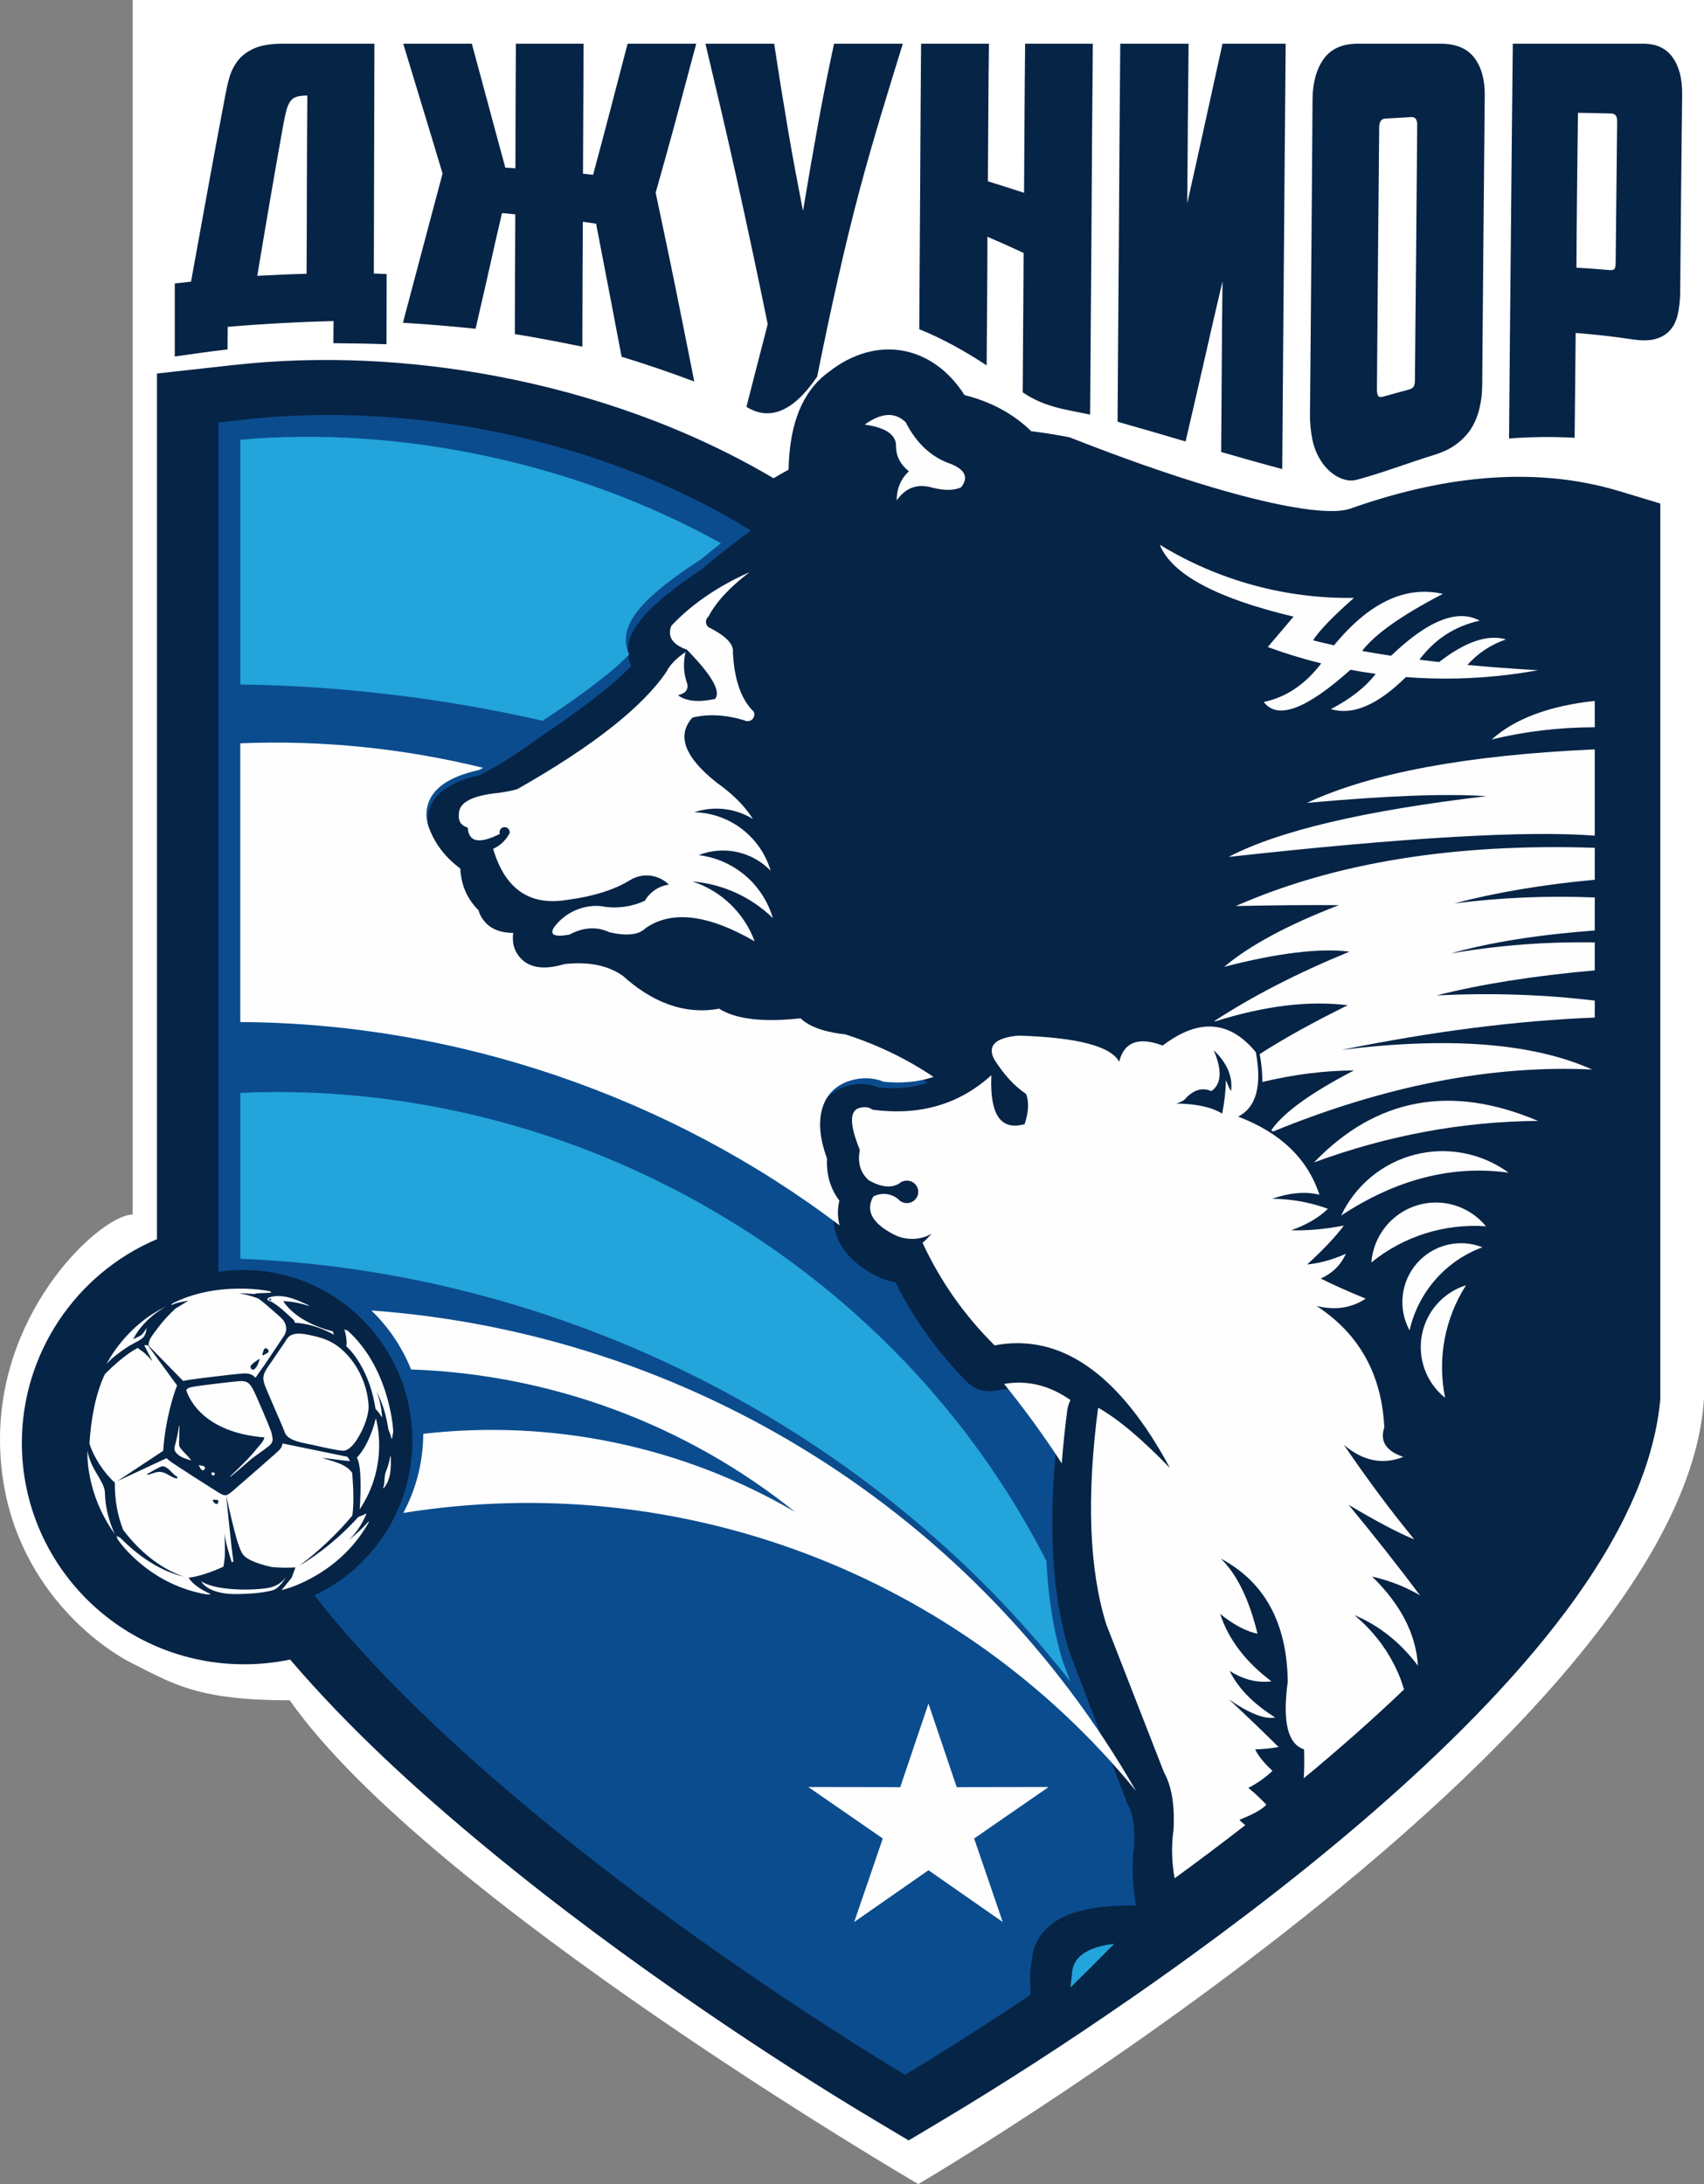
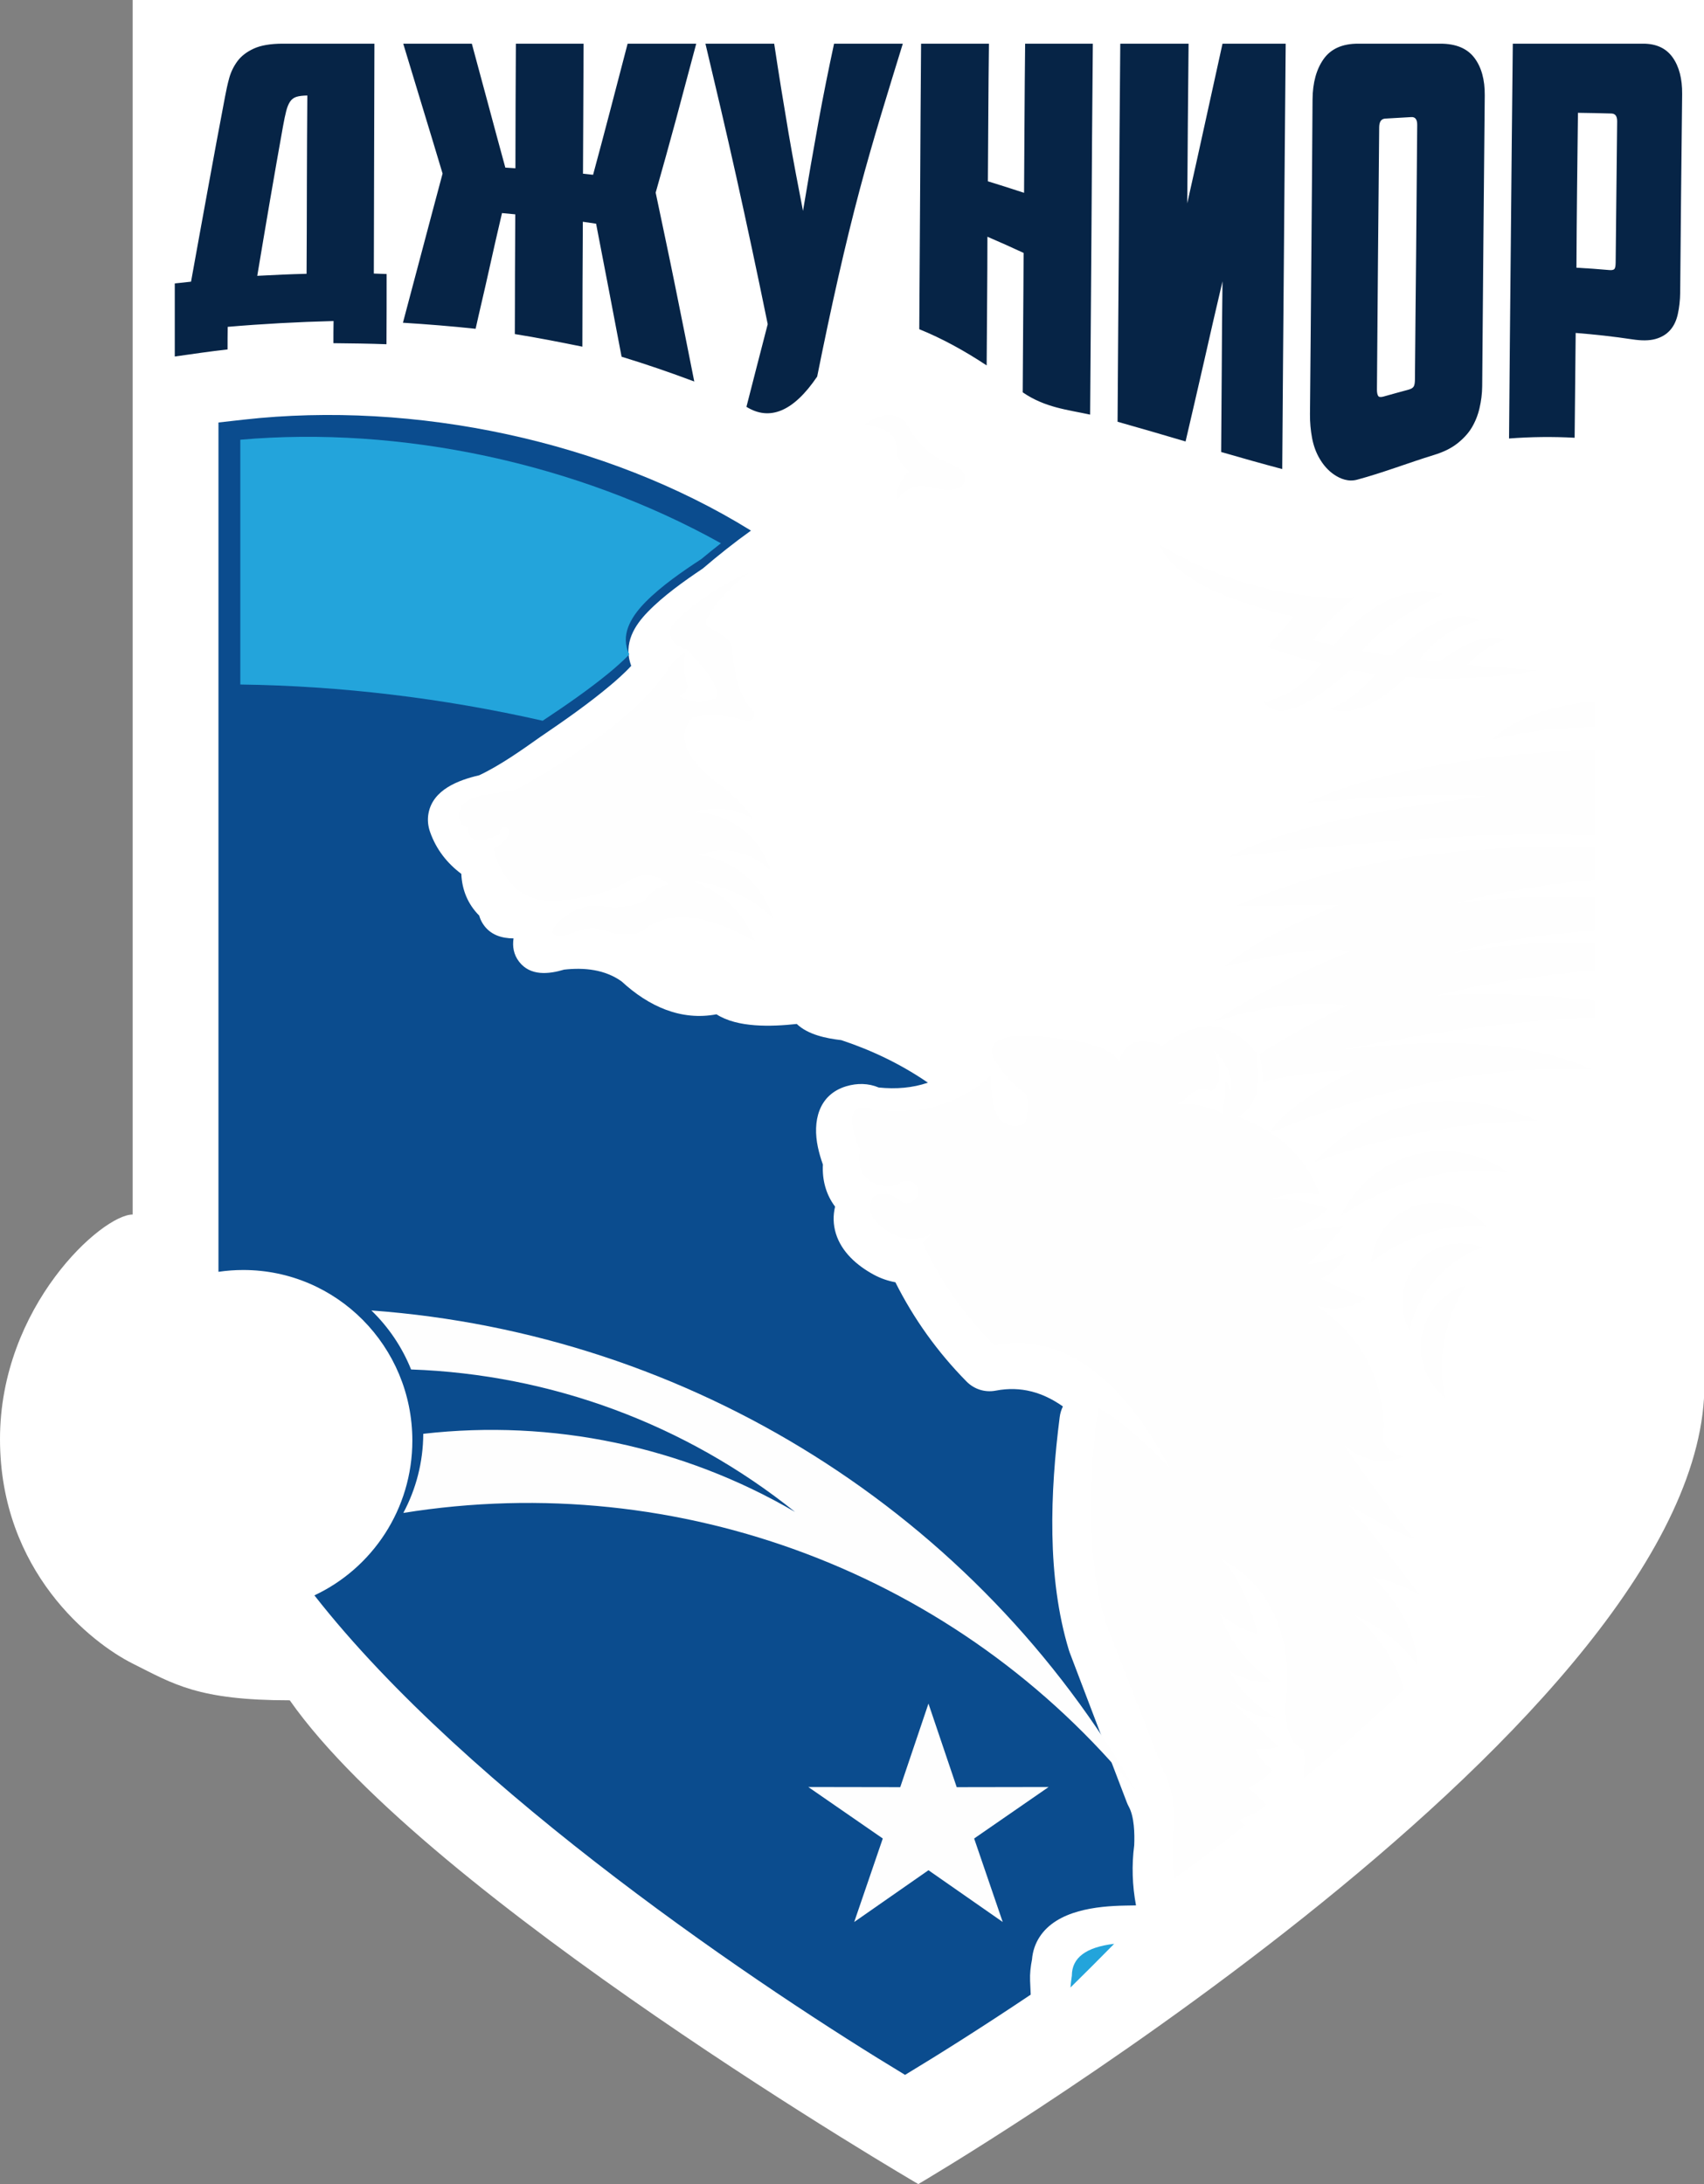
<svg xmlns="http://www.w3.org/2000/svg" width="78" height="100" viewBox="0 0 78 100" fill="none">
  <rect x="0" y="0" width="78" height="100" fill="#808080" stroke="none" />
  <path d="M78 0H6.073V55.608C4.671 55.608 0 59.813 0 65.888C0 71.963 4.205 75.234 6.073 76.168C7.94 77.103 9.061 77.85 13.264 77.85C19.617 86.916 42.035 100 42.035 100C42.035 100 77.065 79.439 78 64.019V0Z" fill="white" />
-   <path fill-rule="evenodd" clip-rule="evenodd" d="M13.28 75.984C12.589 76.128 11.884 76.201 11.177 76.201C5.557 76.201 1 71.662 1 66.064C1 61.983 3.462 58.315 7.185 56.736V17.102L10.689 16.713C14.684 16.27 18.78 16.477 22.726 17.223C27.145 18.058 31.529 19.601 35.407 21.897C35.635 21.762 35.865 21.631 36.097 21.505C36.131 19.839 36.506 18.067 37.939 17.029C40.109 15.321 42.677 15.783 44.151 18.089C45.304 18.377 46.355 18.914 47.206 19.745C47.707 19.803 48.206 19.883 48.703 19.975L48.95 20.02L49.183 20.111C51.245 20.917 53.344 21.674 55.466 22.306C56.806 22.706 60.447 23.725 61.788 23.296C65.746 21.89 70.043 21.253 74.136 22.491L76 23.055V64.076L75.986 64.21C75.965 64.412 75.938 64.612 75.907 64.812C75.899 64.861 75.892 64.909 75.884 64.957C75.852 65.151 75.816 65.343 75.776 65.535L75.775 65.536C75.733 65.738 75.684 65.938 75.632 66.138C75.62 66.186 75.607 66.233 75.594 66.281C75.544 66.468 75.49 66.654 75.433 66.839L75.427 66.858C75.367 67.055 75.299 67.249 75.23 67.443C75.213 67.491 75.196 67.538 75.179 67.585C75.112 67.769 75.041 67.951 74.969 68.132L74.966 68.139C74.887 68.339 74.801 68.535 74.713 68.731C74.693 68.778 74.672 68.824 74.651 68.87C74.568 69.052 74.482 69.233 74.395 69.413L74.391 69.42C74.295 69.62 74.193 69.817 74.088 70.012L74.025 70.131C73.929 70.311 73.83 70.489 73.73 70.667L73.722 70.681C73.612 70.876 73.497 71.067 73.381 71.258C73.354 71.303 73.327 71.347 73.3 71.392C73.192 71.568 73.082 71.742 72.971 71.916L72.961 71.931C72.838 72.126 72.71 72.317 72.58 72.507L72.499 72.626C72.379 72.802 72.256 72.975 72.134 73.149L72.121 73.167C71.986 73.359 71.847 73.547 71.706 73.736L71.616 73.856C71.489 74.026 71.359 74.194 71.229 74.363L71.202 74.398C71.058 74.584 70.911 74.768 70.763 74.951L70.662 75.076C70.527 75.242 70.39 75.406 70.254 75.571L70.22 75.611C70.067 75.795 69.911 75.976 69.755 76.156L69.642 76.285C69.503 76.445 69.362 76.604 69.221 76.763L69.172 76.818C69.013 76.996 68.852 77.172 68.69 77.347L68.563 77.485C68.423 77.637 68.281 77.787 68.14 77.937L68.069 78.012C67.906 78.184 67.741 78.355 67.575 78.525L67.427 78.676C67.287 78.82 67.146 78.961 67.005 79.103L66.92 79.189C66.754 79.356 66.587 79.52 66.419 79.684C66.362 79.74 66.304 79.796 66.246 79.852C66.108 79.987 65.968 80.122 65.828 80.256C65.791 80.291 65.754 80.327 65.717 80.362C65.552 80.519 65.386 80.675 65.22 80.831C65.153 80.894 65.086 80.956 65.019 81.018C64.893 81.136 64.766 81.253 64.639 81.37C64.574 81.429 64.509 81.489 64.444 81.549C64.291 81.688 64.138 81.826 63.984 81.965C63.911 82.03 63.838 82.096 63.764 82.161C63.642 82.271 63.519 82.38 63.396 82.488C63.318 82.557 63.241 82.625 63.163 82.694C63.018 82.821 62.872 82.948 62.727 83.074C62.642 83.147 62.558 83.22 62.473 83.293C62.367 83.384 62.261 83.475 62.154 83.566C62.034 83.668 61.915 83.77 61.795 83.871C61.678 83.97 61.561 84.068 61.444 84.166C61.35 84.245 61.256 84.324 61.162 84.402C61.07 84.478 60.978 84.554 60.886 84.63C60.728 84.761 60.57 84.891 60.412 85.02C60.324 85.092 60.236 85.163 60.148 85.235C60.041 85.322 59.933 85.409 59.825 85.496C59.753 85.554 59.681 85.612 59.609 85.67C59.411 85.829 59.212 85.987 59.013 86.144L58.849 86.274C58.725 86.372 58.601 86.469 58.477 86.567L58.324 86.686C58.081 86.876 57.837 87.064 57.593 87.252L57.538 87.294C57.402 87.399 57.266 87.503 57.129 87.607L57.043 87.672C56.625 87.99 56.206 88.305 55.785 88.618L55.754 88.64C54.92 89.258 54.081 89.869 53.234 90.469L52.961 90.663C52.849 90.741 52.738 90.82 52.627 90.898L52.346 91.095C52.204 91.195 52.061 91.294 51.919 91.393L51.749 91.51C48.878 93.502 45.944 95.406 42.941 97.196L41.593 98L40.244 97.196C37.504 95.563 34.823 93.831 32.191 92.03C28.792 89.704 25.474 87.253 22.299 84.63C19.102 81.989 15.979 79.142 13.28 75.984Z" fill="#062446" />
-   <path fill-rule="evenodd" clip-rule="evenodd" d="M41.429 95C42.974 94.067 44.959 92.816 47.18 91.327L47.152 90.691C47.138 90.364 47.176 90.035 47.24 89.714C47.27 89.343 47.386 88.992 47.591 88.679C48.386 87.464 50.199 87.27 51.525 87.248L52 87.24C51.83 86.331 51.798 85.406 51.918 84.488C51.941 83.958 51.923 83.18 51.669 82.717C51.636 82.656 51.607 82.594 51.582 82.529C50.706 80.239 49.833 77.949 48.963 75.657C48.951 75.625 48.94 75.593 48.93 75.56C47.913 72.221 48.069 68.316 48.507 64.884C48.529 64.711 48.579 64.546 48.654 64.395C47.745 63.754 46.739 63.449 45.583 63.671C45.09 63.766 44.594 63.611 44.24 63.251C42.92 61.911 41.828 60.389 40.986 58.709C40.637 58.646 40.299 58.527 39.986 58.356C39.232 57.945 38.524 57.331 38.262 56.479C38.135 56.066 38.13 55.648 38.225 55.246C37.81 54.695 37.63 54.027 37.668 53.321C37.576 53.062 37.497 52.798 37.44 52.53C37.188 51.352 37.457 50.121 38.738 49.735C39.235 49.586 39.754 49.593 40.224 49.793C41.013 49.872 41.766 49.814 42.474 49.571C41.255 48.734 39.925 48.093 38.511 47.624C37.824 47.544 36.986 47.376 36.472 46.883C35.299 47.01 33.759 47.06 32.797 46.441C31.173 46.748 29.697 46.082 28.453 44.934C27.681 44.384 26.741 44.293 25.822 44.395C25.115 44.606 24.275 44.697 23.762 44.033C23.509 43.706 23.451 43.334 23.507 42.966C22.96 42.962 22.437 42.806 22.11 42.306C22.031 42.185 21.973 42.055 21.936 41.921C21.415 41.399 21.147 40.742 21.117 40.011C20.467 39.524 19.966 38.89 19.687 38.093C19.59 37.819 19.561 37.529 19.614 37.242C19.815 36.152 20.983 35.719 21.933 35.497C22.867 35.06 23.875 34.349 24.705 33.759L24.714 33.752L24.724 33.746C25.828 32.996 26.963 32.204 27.984 31.341C28.162 31.191 28.609 30.803 28.894 30.485C28.869 30.434 28.847 30.381 28.827 30.327C28.509 29.447 29.066 28.623 29.648 28.02C30.366 27.278 31.313 26.606 32.171 26.03C32.877 25.425 33.612 24.841 34.375 24.294C27.745 20.183 18.968 18.336 11.155 19.214L10 19.344V24.907V33.199V58.231C10.371 58.176 10.75 58.148 11.136 58.148C15.41 58.148 18.875 61.644 18.875 65.958C18.875 69.098 17.039 71.804 14.392 73.045C21.459 82.082 35.114 91.187 41.429 95Z" fill="#0B4C8E" />
+   <path fill-rule="evenodd" clip-rule="evenodd" d="M41.429 95C42.974 94.067 44.959 92.816 47.18 91.327L47.152 90.691C47.138 90.364 47.176 90.035 47.24 89.714C47.27 89.343 47.386 88.992 47.591 88.679C48.386 87.464 50.199 87.27 51.525 87.248L52 87.24C51.83 86.331 51.798 85.406 51.918 84.488C51.941 83.958 51.923 83.18 51.669 82.717C51.636 82.656 51.607 82.594 51.582 82.529C50.706 80.239 49.833 77.949 48.963 75.657C48.951 75.625 48.94 75.593 48.93 75.56C47.913 72.221 48.069 68.316 48.507 64.884C48.529 64.711 48.579 64.546 48.654 64.395C47.745 63.754 46.739 63.449 45.583 63.671C45.09 63.766 44.594 63.611 44.24 63.251C42.92 61.911 41.828 60.389 40.986 58.709C40.637 58.646 40.299 58.527 39.986 58.356C39.232 57.945 38.524 57.331 38.262 56.479C38.135 56.066 38.13 55.648 38.225 55.246C37.81 54.695 37.63 54.027 37.668 53.321C37.576 53.062 37.497 52.798 37.44 52.53C37.188 51.352 37.457 50.121 38.738 49.735C39.235 49.586 39.754 49.593 40.224 49.793C41.013 49.872 41.766 49.814 42.474 49.571C41.255 48.734 39.925 48.093 38.511 47.624C37.824 47.544 36.986 47.376 36.472 46.883C35.299 47.01 33.759 47.06 32.797 46.441C31.173 46.748 29.697 46.082 28.453 44.934C27.681 44.384 26.741 44.293 25.822 44.395C25.115 44.606 24.275 44.697 23.762 44.033C23.509 43.706 23.451 43.334 23.507 42.966C22.96 42.962 22.437 42.806 22.11 42.306C22.031 42.185 21.973 42.055 21.936 41.921C21.415 41.399 21.147 40.742 21.117 40.011C20.467 39.524 19.966 38.89 19.687 38.093C19.59 37.819 19.561 37.529 19.614 37.242C19.815 36.152 20.983 35.719 21.933 35.497C22.867 35.06 23.875 34.349 24.705 33.759L24.714 33.752L24.724 33.746C25.828 32.996 26.963 32.204 27.984 31.341C28.162 31.191 28.609 30.803 28.894 30.485C28.509 29.447 29.066 28.623 29.648 28.02C30.366 27.278 31.313 26.606 32.171 26.03C32.877 25.425 33.612 24.841 34.375 24.294C27.745 20.183 18.968 18.336 11.155 19.214L10 19.344V24.907V33.199V58.231C10.371 58.176 10.75 58.148 11.136 58.148C15.41 58.148 18.875 61.644 18.875 65.958C18.875 69.098 17.039 71.804 14.392 73.045C21.459 82.082 35.114 91.187 41.429 95Z" fill="#0B4C8E" />
  <path fill-rule="evenodd" clip-rule="evenodd" d="M51 89C49.709 89.151 49.064 89.637 49.064 90.458C49.034 90.655 49.012 90.836 49 91C49.652 90.36 50.32 89.692 51 89Z" fill="#23A4DB" />
  <path fill-rule="evenodd" clip-rule="evenodd" d="M73 33.298V33.13V32.091C70.913 32.319 69.341 32.907 68.283 33.857C69.803 33.487 71.375 33.301 73 33.298ZM32.429 28.233C32.774 27.567 33.401 26.888 34.311 26.198C32.858 26.842 31.665 27.66 30.73 28.652C30.537 29.14 30.774 29.505 31.442 29.746C32.592 30.921 33.019 31.674 32.724 32.005C31.965 32.166 31.402 32.108 31.035 31.832C31.424 31.736 31.553 31.524 31.422 31.198C31.286 30.764 31.273 30.317 31.381 29.858C30.962 30.134 30.67 30.434 30.506 30.758C29.402 32.383 27.124 34.176 23.671 36.136C23.443 36.199 23.168 36.254 22.848 36.3C21.605 36.42 20.992 36.748 21.006 37.281C20.968 37.597 21.103 37.802 21.413 37.895C21.449 38.559 21.938 38.655 22.878 38.181C22.846 38.088 22.876 37.985 22.952 37.923C23.028 37.862 23.134 37.855 23.218 37.906C23.302 37.956 23.345 38.054 23.326 38.151C23.161 38.467 22.896 38.719 22.573 38.866C23.119 40.716 24.255 41.493 25.98 41.198C27.137 41.048 28.08 40.755 28.808 40.318C29.38 39.946 30.132 40.022 30.618 40.502C30.16 40.566 29.755 40.838 29.52 41.239C28.884 41.534 28.172 41.62 27.486 41.484C26.664 41.422 25.867 41.784 25.37 42.445C25.136 42.8 25.367 42.916 26.062 42.793C26.707 42.447 27.324 42.413 27.913 42.69C28.7 42.864 29.242 42.802 29.54 42.506C30.732 41.663 32.4 41.861 34.544 43.099C34.063 41.796 33.013 40.786 31.696 40.359C33.08 40.473 34.381 41.065 35.378 42.036C34.92 40.479 33.584 39.346 31.981 39.153C33.123 38.702 34.422 38.984 35.277 39.869C34.813 38.307 33.399 37.225 31.778 37.19C32.674 36.889 33.657 37.001 34.463 37.497C34.098 36.911 33.549 36.359 32.815 35.84C31.334 34.67 30.962 33.675 31.696 32.855C32.419 32.681 33.209 32.722 34.066 32.978C34.181 33.046 34.326 33.032 34.426 32.943C34.526 32.855 34.557 32.712 34.504 32.589C33.929 32.031 33.611 31.124 33.548 29.869C33.596 29.514 33.257 29.146 32.531 28.765C32.423 28.732 32.341 28.642 32.32 28.53C32.299 28.419 32.341 28.304 32.429 28.233ZM59.211 28.233C55.673 27.39 53.632 26.292 53.088 24.941C55.764 26.578 58.845 27.422 61.977 27.375C61.001 28.237 60.377 28.885 60.106 29.317C60.413 29.396 60.733 29.473 61.065 29.546C62.672 27.588 64.333 26.803 66.046 27.191C64.16 28.17 62.929 29.041 62.351 29.804C62.777 29.882 63.218 29.955 63.677 30.024C65.366 28.403 66.718 27.867 67.734 28.418C66.601 28.666 65.681 29.262 64.973 30.204C65.268 30.241 65.569 30.277 65.876 30.312C67.079 29.378 68.099 29.032 68.934 29.276C68.245 29.514 67.656 29.903 67.169 30.445C68.186 30.54 69.262 30.621 70.399 30.687C69.173 30.911 67.935 31.037 66.698 31.064L66.698 31.065L66.698 31.064C65.916 31.082 65.134 31.061 64.355 31.001C63.059 32.28 61.914 32.769 60.919 32.467C61.818 32.002 62.503 31.464 62.973 30.853C62.587 30.801 62.201 30.738 61.818 30.666C59.793 32.48 58.47 32.971 57.848 32.139C58.862 31.931 59.739 31.343 60.479 30.375C59.652 30.17 58.835 29.919 58.031 29.624C58.52 29.053 58.914 28.589 59.211 28.233ZM41.014 20.473C41.053 19.925 40.575 19.58 39.58 19.44C40.347 18.89 40.974 18.856 41.462 19.338C41.959 20.314 42.654 20.951 43.547 21.25C44.19 21.519 44.34 21.873 43.994 22.313C43.673 22.46 43.242 22.467 42.703 22.334C42.008 22.125 41.456 22.32 41.045 22.916C41.044 22.378 41.23 21.931 41.604 21.577C41.227 21.281 41.03 20.913 41.014 20.473ZM67.106 58.847C66.062 59.174 65.284 60.054 65.084 61.134C64.884 62.214 65.294 63.317 66.15 64C65.786 62.223 66.129 60.373 67.106 58.847ZM67.858 57.108C66.807 56.693 65.611 56.984 64.864 57.835C64.117 58.686 63.981 59.916 64.522 60.912C64.921 59.158 66.177 57.726 67.858 57.108ZM62.772 57.804C62.868 56.592 63.686 55.56 64.84 55.195C65.994 54.831 67.253 55.208 68.02 56.147C66.125 56.011 64.249 56.603 62.772 57.804ZM61.389 55.656C62.046 54.268 63.283 53.246 64.765 52.866C66.247 52.487 67.82 52.79 69.058 53.693C66.475 53.334 63.919 53.989 61.389 55.656ZM60.148 53.223C63.511 51.984 66.928 51.35 70.4 51.321C66.415 49.63 62.997 50.264 60.148 53.223ZM73 46.59V45.816C70.699 45.533 68.286 45.453 65.761 45.575C67.809 45.057 70.222 44.675 73 44.43V43.15C70.808 43.11 68.612 43.277 66.412 43.653C68.2 43.148 70.396 42.798 73 42.602V41.092C70.865 41.002 68.723 41.093 66.575 41.362C68.492 40.859 70.634 40.499 73 40.28V38.817C66.564 38.606 61.086 39.496 56.566 41.485C58.329 41.446 59.902 41.432 61.286 41.444C58.957 42.342 57.208 43.282 56.037 44.266C58.49 43.632 60.402 43.401 61.774 43.571C59.395 44.548 57.331 45.609 55.581 46.754L55.63 46.763C57.889 46.051 59.91 45.804 61.693 46.025C60.106 46.807 58.762 47.553 57.662 48.262L57.666 48.282C57.739 48.681 57.79 49.114 57.782 49.54C59.227 49.194 60.626 49.018 61.977 49.01C60.002 50.034 58.741 50.947 58.192 51.749L58.276 51.806C63.431 49.698 68.3 48.752 72.881 48.969C70.172 47.755 66.347 47.455 61.408 48.07C65.578 47.223 69.442 46.73 73 46.59ZM73 38.261V34.311C67.154 34.572 62.761 35.389 59.821 36.761C63.493 36.429 66.233 36.326 68.039 36.454C62.447 37.114 58.514 38.041 56.24 39.235C64.299 38.344 69.885 38.02 73 38.261Z" fill="#FEFEFE" />
  <path fill-rule="evenodd" clip-rule="evenodd" d="M53.768 86C54.841 85.218 55.923 84.405 57 83.568C56.873 83.464 56.785 83.381 56.737 83.318C57.366 83.073 57.776 82.843 57.967 82.628C57.664 82.312 57.39 82.056 57.142 81.86C57.567 81.642 57.935 81.381 58.247 81.078C57.852 80.712 57.588 80.385 57.453 80.095C57.807 80.089 58.165 80.054 58.527 79.988C57.755 79.225 56.998 78.498 56.255 77.808C57.18 78.451 57.885 78.728 58.371 78.637C57.366 78.005 56.671 77.293 56.287 76.504C56.923 76.905 57.561 77.064 58.2 76.98C57.02 76.095 56.237 75.067 55.851 73.894C56.47 74.392 57.04 74.693 57.562 74.8C57.179 73.225 56.619 72.079 55.882 71.362C57.89 72.433 58.912 74.311 58.947 76.995C58.696 78.824 58.945 79.858 59.694 80.095C59.709 80.521 59.705 80.962 59.68 81.42C61.273 80.101 62.822 78.738 64.27 77.351C64.221 77.197 64.168 77.04 64.113 76.88C63.669 75.738 62.963 74.76 61.997 73.948C63.139 74.433 64.108 75.206 64.906 76.266C64.818 74.821 64.118 73.46 62.806 72.183C63.596 72.363 64.328 72.649 65 73.043C64.01 71.721 62.921 70.34 61.733 68.899C63.031 69.672 64.032 70.199 64.735 70.48C63.655 69.163 62.582 67.72 61.515 66.152C62.387 66.896 63.295 67.08 64.238 66.704C63.446 66.44 63.155 65.99 63.366 65.353C63.248 62.923 62.216 61.071 60.27 59.797C61.128 60 61.875 59.888 62.511 59.459C61.696 59.124 61.011 58.817 60.457 58.538C60.986 58.303 61.37 57.925 61.609 57.403C61 57.677 60.409 57.841 59.835 57.894C60.589 57.203 61.149 56.609 61.515 56.113C60.648 56.281 59.844 56.352 59.104 56.328C59.804 56.081 60.365 55.754 60.784 55.346C59.968 55.047 59.117 54.894 58.233 54.885C59.045 54.606 59.766 54.545 60.395 54.701C59.858 53.057 58.619 51.865 56.677 51.125C57.504 50.701 57.773 49.719 57.486 48.178C56.291 46.717 54.87 46.615 53.223 47.871C52.12 47.459 51.455 47.706 51.23 48.613C50.847 47.899 49.312 47.5 46.624 47.416C45.563 47.512 45.189 47.87 45.504 48.491C45.946 49.197 46.433 49.729 46.967 50.087C47.109 50.435 47.089 50.895 46.904 51.468C45.807 51.782 45.298 51.035 45.379 49.227C43.913 50.568 42.097 51.095 39.934 50.808C39.776 50.686 39.574 50.661 39.327 50.731C38.881 50.865 38.891 51.504 39.358 52.65C39.246 53.245 39.386 53.711 39.778 54.047C40.333 54.358 40.792 54.407 41.155 54.192C41.312 54.049 41.542 54.014 41.735 54.104C41.928 54.195 42.046 54.393 42.032 54.603C42.018 54.814 41.875 54.995 41.672 55.06C41.468 55.125 41.245 55.061 41.109 54.898C40.789 54.636 40.34 54.591 39.973 54.783C39.614 55.423 39.915 55.995 40.875 56.502C41.428 56.803 42.101 56.798 42.649 56.487C42.477 56.676 42.338 56.815 42.229 56.901C43.041 58.656 44.14 60.222 45.527 61.598C48.558 61.028 51.234 62.901 53.555 67.216C52.255 65.871 51.158 64.95 50.265 64.454C49.73 68.547 49.855 71.853 50.639 74.37C51.529 76.662 52.411 78.924 53.283 81.154C53.632 81.775 53.778 82.645 53.719 83.763C53.614 84.499 53.631 85.245 53.768 86ZM54.266 50.296C54.212 50.377 54.072 50.454 53.846 50.526C54.761 50.538 55.462 50.691 55.946 50.987C56.051 50.447 56.108 49.935 56.117 49.452C56.212 49.702 56.29 49.87 56.35 49.958C56.437 49.295 56.173 48.671 55.557 48.086C55.952 49.01 55.915 49.634 55.448 49.958C55.041 49.778 54.647 49.891 54.266 50.296Z" fill="#FEFEFE" />
  <path fill-rule="evenodd" clip-rule="evenodd" d="M19.375 65.648C25.282 64.971 31.255 66.223 36.391 69.223C31.391 65.21 25.224 62.925 18.817 62.702C18.405 61.676 17.782 60.758 17 60C31.604 61.067 44.733 69.306 52 82C43.904 72.081 31.113 67.235 18.462 69.271C19.039 68.189 19.369 66.957 19.375 65.648Z" fill="#FEFEFE" />
  <path fill-rule="evenodd" clip-rule="evenodd" d="M42.5 78L43.793 81.827L48 81.82L44.591 84.177L45.899 88L42.5 85.63L39.101 88L40.409 84.177L37 81.82L41.208 81.827L42.5 78Z" fill="#FEFEFE" />
-   <path fill-rule="evenodd" clip-rule="evenodd" d="M5.258 67.883C5.256 67.883 5.254 67.882 5.253 67.88C4.755 67.433 4.302 66.739 4.095 66.103C4.153 65.084 4.355 63.84 4.805 62.912C5.215 62.498 5.782 61.99 6.298 61.719C6.304 61.716 6.311 61.717 6.316 61.722C6.398 61.808 6.509 61.856 6.595 61.933C6.723 62.046 6.843 62.167 6.952 62.298C6.957 62.304 6.965 62.294 6.962 62.288C6.89 62.154 6.819 62.018 6.749 61.882C6.703 61.793 6.664 61.702 6.608 61.618C6.605 61.614 6.605 61.609 6.607 61.604C6.609 61.599 6.613 61.596 6.618 61.596C6.661 61.589 6.707 61.584 6.751 61.585C6.755 61.585 6.76 61.587 6.762 61.591L8.102 63.429C8.105 63.433 8.106 63.438 8.104 63.443C7.973 63.759 7.869 64.137 7.785 64.467C7.625 65.106 7.515 65.764 7.47 66.421C7.47 66.426 7.467 66.43 7.463 66.432L5.371 67.815L7.614 66.769C7.62 66.766 7.626 66.767 7.631 66.772C7.651 66.792 7.672 66.812 7.694 66.83C7.824 66.939 7.999 67.047 8.141 67.142C8.395 67.311 8.651 67.477 8.908 67.641C9.184 67.819 9.461 67.994 9.739 68.168C9.856 68.24 10.05 68.375 10.172 68.428C10.225 68.451 10.278 68.468 10.336 68.46C10.34 68.459 10.344 68.46 10.347 68.463C10.35 68.465 10.352 68.468 10.353 68.471C10.351 68.464 10.356 68.456 10.363 68.454C10.422 68.439 10.479 68.401 10.526 68.365C10.66 68.265 10.798 68.137 10.925 68.027C11.172 67.814 11.418 67.6 11.664 67.385C11.907 67.171 12.151 66.957 12.394 66.743C12.522 66.629 12.664 66.51 12.785 66.39C12.865 66.311 12.913 66.215 12.929 66.105C12.929 66.1 12.931 66.097 12.935 66.095C12.938 66.092 12.942 66.091 12.946 66.092L15.89 66.697C15.893 66.698 15.896 66.699 15.898 66.701C15.938 66.742 15.987 66.825 16.013 66.875C16.015 66.88 16.015 66.885 16.012 66.89C16.009 66.894 16.004 66.897 15.998 66.896C15.577 66.863 15.161 66.788 14.741 66.75C15.192 66.901 15.854 67.019 16.122 67.439C16.123 67.441 16.124 67.443 16.124 67.446C16.166 68.014 16.213 68.835 16.127 69.391C16.127 69.394 16.126 69.396 16.124 69.398C15.445 70.209 14.573 71.042 13.714 71.678C13.956 71.54 14.2 71.375 14.417 71.222C15.139 70.711 15.808 70.111 16.402 69.457C16.404 69.455 16.406 69.454 16.408 69.453L16.416 69.45C16.529 69.409 16.64 69.362 16.747 69.307C16.753 69.304 16.759 69.305 16.764 69.309C16.769 69.314 16.77 69.32 16.767 69.326L16.763 69.336C16.569 69.782 16.317 70.175 15.969 70.508C16.287 70.257 16.592 69.977 16.859 69.677C16.864 69.671 16.872 69.671 16.879 69.675C16.885 69.679 16.887 69.687 16.883 69.694C16.301 70.74 15.444 71.576 14.409 72.168C13.992 72.407 13.429 72.671 12.958 72.784L12.927 72.803C12.921 72.807 12.913 72.806 12.908 72.8C12.903 72.795 12.903 72.787 12.908 72.781L13.35 72.238L13.525 71.765C13.167 71.788 12.806 71.784 12.447 71.749C12.07 71.665 11.282 71.466 11.086 71.121C10.896 70.787 10.738 70.116 10.643 69.736C10.538 69.317 10.442 68.895 10.353 68.472C10.353 68.472 10.353 68.473 10.353 68.473C10.457 69.473 10.551 70.488 10.681 71.484C10.682 71.49 10.679 71.496 10.674 71.499L10.626 71.525C10.622 71.527 10.618 71.528 10.614 71.526C10.609 71.524 10.607 71.521 10.605 71.517C10.471 71.082 10.329 70.664 10.284 70.206C10.281 70.56 10.31 70.913 10.289 71.267C10.28 71.419 10.252 71.57 10.232 71.72C10.231 71.725 10.228 71.729 10.223 71.731C9.773 71.944 9.145 72.173 8.633 72.239C8.838 72.569 9.274 72.817 9.618 72.972C9.624 72.975 9.628 72.982 9.626 72.989C9.625 72.995 9.619 73 9.612 73L9.446 72.999C8.313 72.803 7.275 72.303 6.399 71.561C6.052 71.267 5.63 70.848 5.375 70.459L5.348 70.359L5.346 70.356C5.341 70.351 5.341 70.343 5.346 70.338C5.351 70.332 5.358 70.331 5.364 70.335C5.414 70.362 5.464 70.39 5.518 70.419C6.132 71.046 6.864 71.603 7.677 71.946C7.881 72.031 8.164 72.134 8.415 72.185C7.315 71.822 6.323 70.964 5.639 70.047C5.368 69.365 5.245 68.617 5.258 67.883ZM14.14 59.772C13.613 59.513 12.849 59.175 12.273 59.427C12.238 59.442 12.231 59.502 12.261 59.525C12.306 59.562 12.311 59.567 12.37 59.576L12.373 59.576C12.385 59.579 12.398 59.583 12.408 59.59C12.805 59.813 13.134 60.157 13.399 60.393C13.5 60.483 13.496 60.563 13.496 60.563C14.461 60.607 15.292 61.118 15.292 61.118L15.229 60.957C13.675 60.559 13.103 59.796 12.965 59.572C13.001 59.575 13.035 59.578 13.068 59.58C13.431 59.598 13.787 59.679 14.132 59.79C14.143 59.794 14.15 59.777 14.14 59.772ZM12.432 59.52C12.43 59.507 12.422 59.495 12.409 59.486C12.389 59.469 12.369 59.453 12.349 59.437C12.34 59.471 12.33 59.506 12.321 59.541C12.334 59.538 12.348 59.536 12.361 59.535L12.383 59.521L12.432 59.52ZM17.86 66.696C17.825 66.937 17.751 67.16 17.663 67.386C17.569 67.627 17.631 67.878 17.543 68.116C17.538 68.131 17.56 68.144 17.57 68.132C17.908 67.714 17.897 67.213 17.888 66.699C17.887 66.684 17.863 66.68 17.86 66.696ZM9.67 67.451C9.68 67.469 9.689 67.489 9.698 67.508C9.744 67.66 9.921 67.446 9.783 67.422C9.736 67.414 9.727 67.413 9.681 67.425C9.67 67.427 9.664 67.441 9.67 67.451ZM9.106 67.101C9.172 67.21 9.138 67.213 9.223 67.289C9.338 67.392 9.466 67.186 9.317 67.127C9.241 67.098 9.205 67.108 9.121 67.081C9.11 67.077 9.1 67.091 9.106 67.101ZM8.834 66.906C8.836 66.906 8.836 66.903 8.834 66.903C8.831 66.903 8.831 66.906 8.834 66.906ZM8.193 65.293C8.159 65.549 8.106 65.796 8.047 66.047C8.024 66.146 7.95 66.323 8.003 66.423C8.145 66.691 8.446 66.775 8.719 66.857C8.736 66.862 8.744 66.842 8.734 66.83C8.582 66.64 8.389 66.479 8.245 66.281C8.166 66.173 8.205 65.973 8.206 65.85C8.209 65.665 8.212 65.479 8.213 65.293C8.213 65.28 8.195 65.281 8.193 65.293ZM10.562 67.608C10.837 67.381 11.106 67.148 11.374 66.913C11.675 66.649 12.013 66.447 12.321 66.197C12.487 66.061 12.503 65.909 12.457 65.751C12.452 65.689 12.438 65.621 12.412 65.546C12.322 65.287 11.719 63.859 11.578 63.605C11.437 63.351 11.327 63.208 10.952 63.237C10.576 63.266 9.306 63.421 8.987 63.471C8.694 63.516 8.587 63.539 8.524 63.651C8.672 64.103 9.367 65.591 12.103 65.812C12.068 66.001 11.901 66.144 11.772 66.307C11.407 66.768 10.966 67.182 10.545 67.591C10.534 67.602 10.55 67.618 10.562 67.608ZM9.211 72.403C9.211 72.403 9.482 73.01 10.877 72.986C11.575 72.974 12.15 72.912 12.51 72.802C12.712 72.735 12.964 72.45 13.094 72.187C13.094 72.187 12.879 72.603 12.256 72.708C11.633 72.814 9.934 72.862 9.211 72.403ZM4.003 66.428C4.003 66.428 3.879 68.329 5.262 70.251C5.262 70.251 4.823 69.391 4.806 68.38C4.795 67.8 4.164 67.338 4.003 66.428ZM7.626 59.807C7.626 59.807 6.629 60.293 6.094 61.314C6.21 61.257 6.339 61.214 6.446 61.142C6.564 61.065 6.629 60.924 6.707 60.812C6.709 60.81 6.711 60.811 6.711 60.813C6.668 61.105 6.62 61.233 6.354 61.38C6.194 61.468 6.037 61.559 5.876 61.645C5.662 61.785 5.137 62.143 4.877 62.45C4.877 62.45 5.737 60.684 7.626 59.807ZM17.203 64.935C17.203 64.935 17.855 67.019 16.465 69.107C16.465 69.107 16.618 67.188 16.334 66.739C16.334 66.739 16.887 66.23 17.203 64.935ZM6.78 67.527C6.748 67.537 6.729 67.49 6.759 67.474C6.912 67.4 7.052 67.303 7.206 67.231C7.284 67.195 7.391 67.117 7.481 67.138C7.741 67.198 7.876 67.482 8.099 67.607C8.146 67.633 8.115 67.704 8.065 67.692C7.849 67.641 7.68 67.483 7.47 67.417C7.213 67.336 7.021 67.46 6.78 67.527ZM12.075 62.044C12.044 62.067 12.001 62.032 12.012 61.996C12.03 61.937 12.049 61.878 12.068 61.819C12.14 61.592 12.419 61.871 12.235 61.95C12.176 61.976 12.126 62.006 12.075 62.044ZM11.851 62.228C11.867 62.217 11.89 62.234 11.882 62.252C11.824 62.404 11.788 62.563 11.661 62.676C11.547 62.778 11.405 62.626 11.495 62.511C11.591 62.39 11.73 62.32 11.851 62.228ZM9.748 68.718C9.734 68.689 9.757 68.659 9.787 68.664C9.827 68.666 9.866 68.668 9.906 68.67C10.062 68.656 9.995 68.933 9.859 68.843C9.786 68.795 9.787 68.796 9.748 68.718ZM12.241 62.62C12.241 62.618 12.242 62.615 12.243 62.612C12.492 62.269 12.717 61.906 12.965 61.564C13.039 61.462 13.095 61.341 13.178 61.246C13.412 60.978 13.871 61.064 14.176 61.127C14.693 61.234 15.121 61.362 15.537 61.696C16.32 62.326 16.809 63.338 16.871 64.336C16.888 64.612 16.796 64.941 16.699 65.197C16.563 65.553 16.182 66.338 15.773 66.417C15.569 66.456 14.489 66.193 14.237 66.14C13.904 66.069 13.186 65.973 13.046 65.606C12.907 65.24 12.732 64.863 12.578 64.501C12.431 64.158 12.281 63.814 12.14 63.469C11.995 63.112 12.038 62.924 12.241 62.62ZM17.917 65.863C17.89 65.728 17.831 65.571 17.777 65.443C17.766 65.38 17.755 65.318 17.745 65.255C17.66 64.735 17.497 64.229 17.261 63.758C17.259 63.758 17.256 63.759 17.255 63.761C17.392 64.114 17.46 64.482 17.491 64.858C17.492 64.865 17.488 64.871 17.481 64.873C17.475 64.875 17.468 64.873 17.464 64.867C17.393 64.753 17.294 64.603 17.194 64.514C17.191 64.512 17.189 64.509 17.189 64.505C17.079 63.773 16.845 63.049 16.462 62.414C16.329 62.193 16.131 61.904 15.94 61.726L15.846 61.626C15.841 61.62 15.841 61.612 15.846 61.606C15.865 61.585 15.868 61.542 15.868 61.516C15.869 61.351 15.832 61.05 15.765 60.9C15.762 60.895 15.763 60.889 15.767 60.885C15.771 60.88 15.776 60.879 15.782 60.88L15.898 60.913C15.901 60.913 15.902 60.914 15.904 60.916C16.783 61.702 17.357 62.764 17.69 63.886C17.839 64.388 17.977 65.023 18 65.554L17.946 65.862C17.945 65.869 17.939 65.874 17.932 65.874C17.925 65.874 17.919 65.87 17.917 65.863ZM6.804 61.602C6.804 61.526 6.816 61.433 6.844 61.363C6.898 61.227 7.115 60.942 7.205 60.824C7.456 60.494 7.739 60.176 8.05 59.898C8.248 59.79 8.438 59.667 8.629 59.545C8.383 59.606 8.106 59.625 7.874 59.745L7.865 59.746C7.858 59.747 7.852 59.744 7.849 59.738C7.847 59.732 7.848 59.725 7.853 59.721L7.912 59.668C8.84 59.206 9.884 59.007 10.916 59C11.364 58.997 11.91 59.027 12.351 59.123C12.353 59.124 12.355 59.124 12.357 59.126L12.405 59.162C12.411 59.166 12.412 59.172 12.411 59.178C12.409 59.184 12.403 59.188 12.397 59.188C12.287 59.193 12.176 59.198 12.065 59.204C11.962 59.209 11.815 59.208 11.715 59.224C11.699 59.227 11.678 59.239 11.665 59.247C11.662 59.249 11.659 59.25 11.656 59.25C11.421 59.231 11.185 59.213 10.95 59.227C11.212 59.256 11.463 59.323 11.71 59.414C11.747 59.427 11.784 59.441 11.824 59.455C11.836 59.462 11.848 59.471 11.86 59.479C12.067 59.627 12.288 59.828 12.481 59.996C12.619 60.115 12.756 60.236 12.89 60.36L12.891 60.362C13.109 60.578 13.176 60.899 12.999 61.163L12.126 62.469L11.703 63.067C11.701 63.071 11.697 63.073 11.692 63.074C11.688 63.074 11.684 63.072 11.681 63.069C11.524 62.894 11.324 62.871 11.1 62.888C10.705 62.919 10.304 62.97 9.911 63.017C9.505 63.065 9.092 63.112 8.688 63.174C8.59 63.189 8.49 63.204 8.393 63.227C8.388 63.228 8.383 63.227 8.38 63.223L6.808 61.618C6.803 61.614 6.802 61.608 6.804 61.602Z" fill="#FEFEFE" />
-   <path fill-rule="evenodd" clip-rule="evenodd" d="M48.602 67C47.785 65.738 46.903 64.525 45.961 63.364C47.102 63.169 48.098 63.474 49 64.101C48.924 64.252 48.873 64.416 48.851 64.588C48.749 65.371 48.663 66.18 48.602 67ZM38.432 56.105C30.65 50.213 20.929 46.849 11 46.796V34.033C14.783 33.878 18.524 34.273 22.116 35.157C22.043 35.193 21.971 35.228 21.898 35.261C20.934 35.482 19.75 35.915 19.546 37.003C19.492 37.289 19.522 37.579 19.619 37.852C19.903 38.647 20.41 39.28 21.07 39.766C21.101 40.495 21.373 41.151 21.901 41.672C21.939 41.806 21.997 41.935 22.078 42.056C22.409 42.555 22.94 42.712 23.494 42.715C23.438 43.083 23.496 43.453 23.753 43.78C24.273 44.442 25.125 44.352 25.842 44.141C26.775 44.039 27.728 44.13 28.511 44.679C29.773 45.825 31.27 46.489 32.917 46.183C33.892 46.801 35.455 46.751 36.644 46.625C37.165 47.116 38.016 47.283 38.713 47.364C40.147 47.831 41.496 48.472 42.731 49.307C42.014 49.55 41.25 49.607 40.449 49.528C39.972 49.329 39.446 49.321 38.943 49.47C37.643 49.855 37.371 51.084 37.626 52.259C37.684 52.527 37.764 52.79 37.857 53.049C37.818 53.754 38.002 54.42 38.422 54.971C38.334 55.34 38.331 55.724 38.432 56.105Z" fill="#FEFEFE" />
  <path fill-rule="evenodd" clip-rule="evenodd" d="M24.841 33C20.267 31.96 15.573 31.401 11 31.341V20.133C18.319 19.489 26.403 21.195 33 24.874C32.696 25.111 32.397 25.353 32.102 25.598C31.239 26.162 30.287 26.82 29.565 27.547C28.98 28.137 28.419 28.943 28.739 29.804C28.759 29.858 28.782 29.91 28.807 29.959C28.52 30.27 28.07 30.651 27.891 30.798C26.935 31.585 25.879 32.311 24.841 33Z" fill="#23A4DB" />
-   <path fill-rule="evenodd" clip-rule="evenodd" d="M49 77C39.899 65.339 25.695 58.211 11 57.635V50.038C26.252 49.36 40.956 57.831 47.901 71.478C47.977 73.036 48.196 74.573 48.629 76.005C48.639 76.038 48.65 76.07 48.662 76.102L49 77Z" fill="#23A4DB" />
  <path d="M8 12.977C8.242 12.955 8.49 12.925 8.745 12.896C9.001 11.468 9.262 10.045 9.519 8.632C9.773 7.227 10.035 5.828 10.299 4.436C10.353 4.151 10.412 3.863 10.492 3.576C10.571 3.29 10.7 3.029 10.871 2.798C11.045 2.565 11.293 2.374 11.617 2.225C11.935 2.078 12.383 2 12.942 2C14.337 2 15.738 2 17.139 2C17.132 3.757 17.129 5.51 17.125 7.266C17.122 9.019 17.119 10.772 17.112 12.525C17.305 12.531 17.498 12.538 17.698 12.546C17.698 13.618 17.698 14.691 17.691 15.761C16.884 15.73 16.069 15.722 15.262 15.713C15.262 15.376 15.262 15.039 15.269 14.699C13.646 14.74 12.031 14.827 10.423 14.965C10.416 15.311 10.416 15.657 10.416 16C9.608 16.089 8.801 16.21 8 16.323C8 15.207 8 14.092 8 12.977ZM14.068 4.373C13.86 4.376 13.687 4.395 13.564 4.436C13.439 4.477 13.342 4.553 13.274 4.659C13.204 4.767 13.146 4.907 13.101 5.085C13.057 5.259 13.007 5.488 12.956 5.774C12.752 6.911 12.552 8.05 12.356 9.192C12.159 10.335 11.969 11.481 11.776 12.629C12.528 12.59 13.281 12.553 14.033 12.536C14.04 11.176 14.047 9.814 14.047 8.457C14.047 7.097 14.061 5.735 14.068 4.373ZM26.686 7.953C26.838 7.968 26.989 7.985 27.148 8.003C27.41 7.026 27.677 6.041 27.935 5.044C28.195 4.041 28.46 3.027 28.729 2C29.771 2 30.82 2 31.87 2C31.552 3.178 31.248 4.339 30.938 5.489C30.634 6.615 30.323 7.726 30.013 8.82C30.303 10.21 30.608 11.623 30.896 13.052C31.188 14.494 31.483 15.966 31.78 17.468C30.669 17.051 29.564 16.671 28.453 16.333C28.259 15.294 28.056 14.267 27.866 13.253C27.677 12.246 27.473 11.239 27.286 10.242C27.079 10.212 26.879 10.184 26.679 10.153C26.672 11.107 26.668 12.06 26.665 13.013C26.662 13.966 26.658 14.92 26.658 15.873C25.623 15.663 24.594 15.46 23.566 15.296C23.573 14.384 23.569 13.469 23.573 12.555C23.576 11.643 23.579 10.729 23.586 9.814C23.379 9.795 23.179 9.775 22.979 9.756C22.772 10.646 22.565 11.535 22.372 12.419C22.178 13.301 21.964 14.181 21.771 15.054C20.66 14.935 19.555 14.846 18.444 14.777C18.741 13.64 19.052 12.503 19.348 11.37C19.645 10.234 19.956 9.092 20.259 7.947C19.962 6.946 19.656 5.95 19.355 4.957C19.056 3.97 18.754 2.986 18.458 2C19.5 2 20.549 2 21.598 2C21.847 2.936 22.107 3.875 22.358 4.817C22.61 5.764 22.869 6.714 23.131 7.674C23.283 7.683 23.434 7.694 23.593 7.704C23.593 6.755 23.597 5.804 23.6 4.853C23.604 3.904 23.607 2.953 23.614 2C24.642 2 25.678 2 26.713 2C26.706 2.994 26.703 3.987 26.7 4.979C26.696 5.969 26.693 6.961 26.686 7.953ZM37.406 17.241C36.322 18.845 35.231 19.288 34.168 18.627C34.486 17.378 34.81 16.126 35.142 14.842C34.665 12.505 34.186 10.265 33.706 8.102C33.24 6.005 32.76 3.974 32.291 2C33.34 2 34.389 2 35.438 2C35.645 3.375 35.872 4.776 36.094 6.083C36.307 7.333 36.536 8.517 36.757 9.658C36.992 8.245 37.225 6.898 37.461 5.599C37.688 4.349 37.93 3.156 38.179 2C39.228 2 40.277 2 41.326 2C40.664 4.153 39.978 6.34 39.359 8.662C38.687 11.184 38.048 14.04 37.406 17.241ZM49.9 18.984C48.871 18.759 47.836 18.666 46.814 17.963C46.821 16.9 46.825 15.834 46.835 14.773C46.845 13.709 46.849 12.646 46.855 11.58C46.303 11.323 45.751 11.076 45.199 10.839C45.199 11.822 45.192 12.806 45.185 13.787C45.178 14.768 45.171 15.75 45.164 16.731C44.143 16.055 43.107 15.488 42.079 15.073C42.093 12.896 42.106 10.718 42.12 8.541C42.134 6.362 42.141 4.183 42.162 2C43.197 2 44.233 2 45.268 2C45.254 3.053 45.247 4.103 45.24 5.152C45.233 6.202 45.227 7.253 45.22 8.301C45.772 8.472 46.324 8.645 46.876 8.828C46.883 7.691 46.89 6.554 46.897 5.415C46.904 4.278 46.911 3.141 46.925 2C47.953 2 48.989 2 50.024 2C49.996 4.832 49.979 7.663 49.962 10.493C49.944 13.322 49.92 16.152 49.9 18.984ZM58.694 21.476C57.755 21.227 56.83 20.966 55.898 20.695C55.905 19.394 55.919 18.091 55.926 16.79C55.933 15.486 55.94 14.185 55.96 12.881C55.663 14.131 55.382 15.37 55.104 16.597C54.829 17.814 54.545 19.018 54.269 20.213C53.234 19.907 52.198 19.604 51.156 19.31C51.17 16.424 51.201 13.541 51.218 10.655C51.235 7.771 51.252 4.886 51.28 2C52.322 2 53.365 2 54.407 2C54.393 3.219 54.383 4.438 54.373 5.655C54.362 6.872 54.359 8.091 54.345 9.31C54.614 8.117 54.881 6.913 55.146 5.701C55.413 4.479 55.684 3.243 55.96 2C56.92 2 57.886 2 58.852 2C58.825 5.247 58.794 8.493 58.77 11.738C58.745 14.985 58.714 18.227 58.694 21.476ZM63.408 5.43C63.222 5.441 63.135 5.575 63.132 5.828C63.114 7.828 63.094 9.831 63.077 11.829C63.06 13.828 63.048 15.83 63.029 17.829C63.027 17.974 63.05 18.071 63.084 18.125C63.119 18.183 63.201 18.192 63.325 18.158C63.705 18.052 64.091 17.943 64.478 17.84C64.602 17.807 64.685 17.754 64.72 17.682C64.754 17.611 64.767 17.507 64.768 17.367C64.781 15.426 64.806 13.482 64.823 11.543C64.841 9.602 64.853 7.659 64.872 5.716C64.874 5.469 64.782 5.351 64.603 5.361C64.202 5.385 63.802 5.408 63.408 5.43ZM67.847 17.68C67.844 18.032 67.799 18.369 67.722 18.696C67.648 19.015 67.529 19.312 67.364 19.587C67.198 19.861 66.968 20.102 66.694 20.315C66.408 20.537 66.063 20.701 65.638 20.832C64.468 21.19 63.311 21.644 62.117 21.964C61.717 22.072 61.347 21.919 61.075 21.735C60.788 21.541 60.58 21.293 60.413 21.013C60.242 20.727 60.126 20.406 60.06 20.058C59.995 19.706 59.96 19.342 59.964 18.96C59.988 16.565 60.005 14.159 60.026 11.762C60.047 9.364 60.066 6.963 60.081 4.564C60.086 3.781 60.261 3.161 60.592 2.698C60.924 2.234 61.448 2 62.159 2C63.415 2 64.671 2 65.935 2C66.646 2 67.162 2.217 67.488 2.646C67.811 3.073 67.971 3.647 67.964 4.369C67.943 6.587 67.923 8.809 67.902 11.025C67.881 13.242 67.865 15.462 67.847 17.68ZM72.23 5.165C72.216 6.347 72.202 7.529 72.189 8.71C72.175 9.89 72.168 11.074 72.161 12.257C72.658 12.283 73.162 12.32 73.666 12.365C73.79 12.376 73.874 12.357 73.907 12.304C73.943 12.249 73.954 12.151 73.956 12.017C73.968 10.943 73.98 9.866 73.99 8.787C74.001 7.713 74.013 6.634 74.025 5.56C74.027 5.322 73.942 5.202 73.763 5.197C73.252 5.183 72.741 5.171 72.23 5.165ZM75.219 2C75.819 2 76.269 2.212 76.565 2.629C76.862 3.048 77.006 3.608 77 4.306C76.986 5.822 76.969 7.337 76.951 8.85C76.934 10.363 76.927 11.879 76.91 13.392C76.906 13.759 76.866 14.091 76.8 14.388C76.735 14.679 76.62 14.926 76.448 15.119C76.274 15.313 76.053 15.445 75.771 15.523C75.487 15.601 75.137 15.601 74.722 15.538C73.853 15.406 72.989 15.313 72.126 15.244C72.113 16.843 72.092 18.443 72.078 20.043C71.077 19.989 70.07 20 69.076 20.077C69.096 17.064 69.131 14.055 69.158 11.042C69.186 8.031 69.213 5.018 69.248 2C71.236 2 73.224 2 75.219 2Z" fill="#062446" />
</svg>